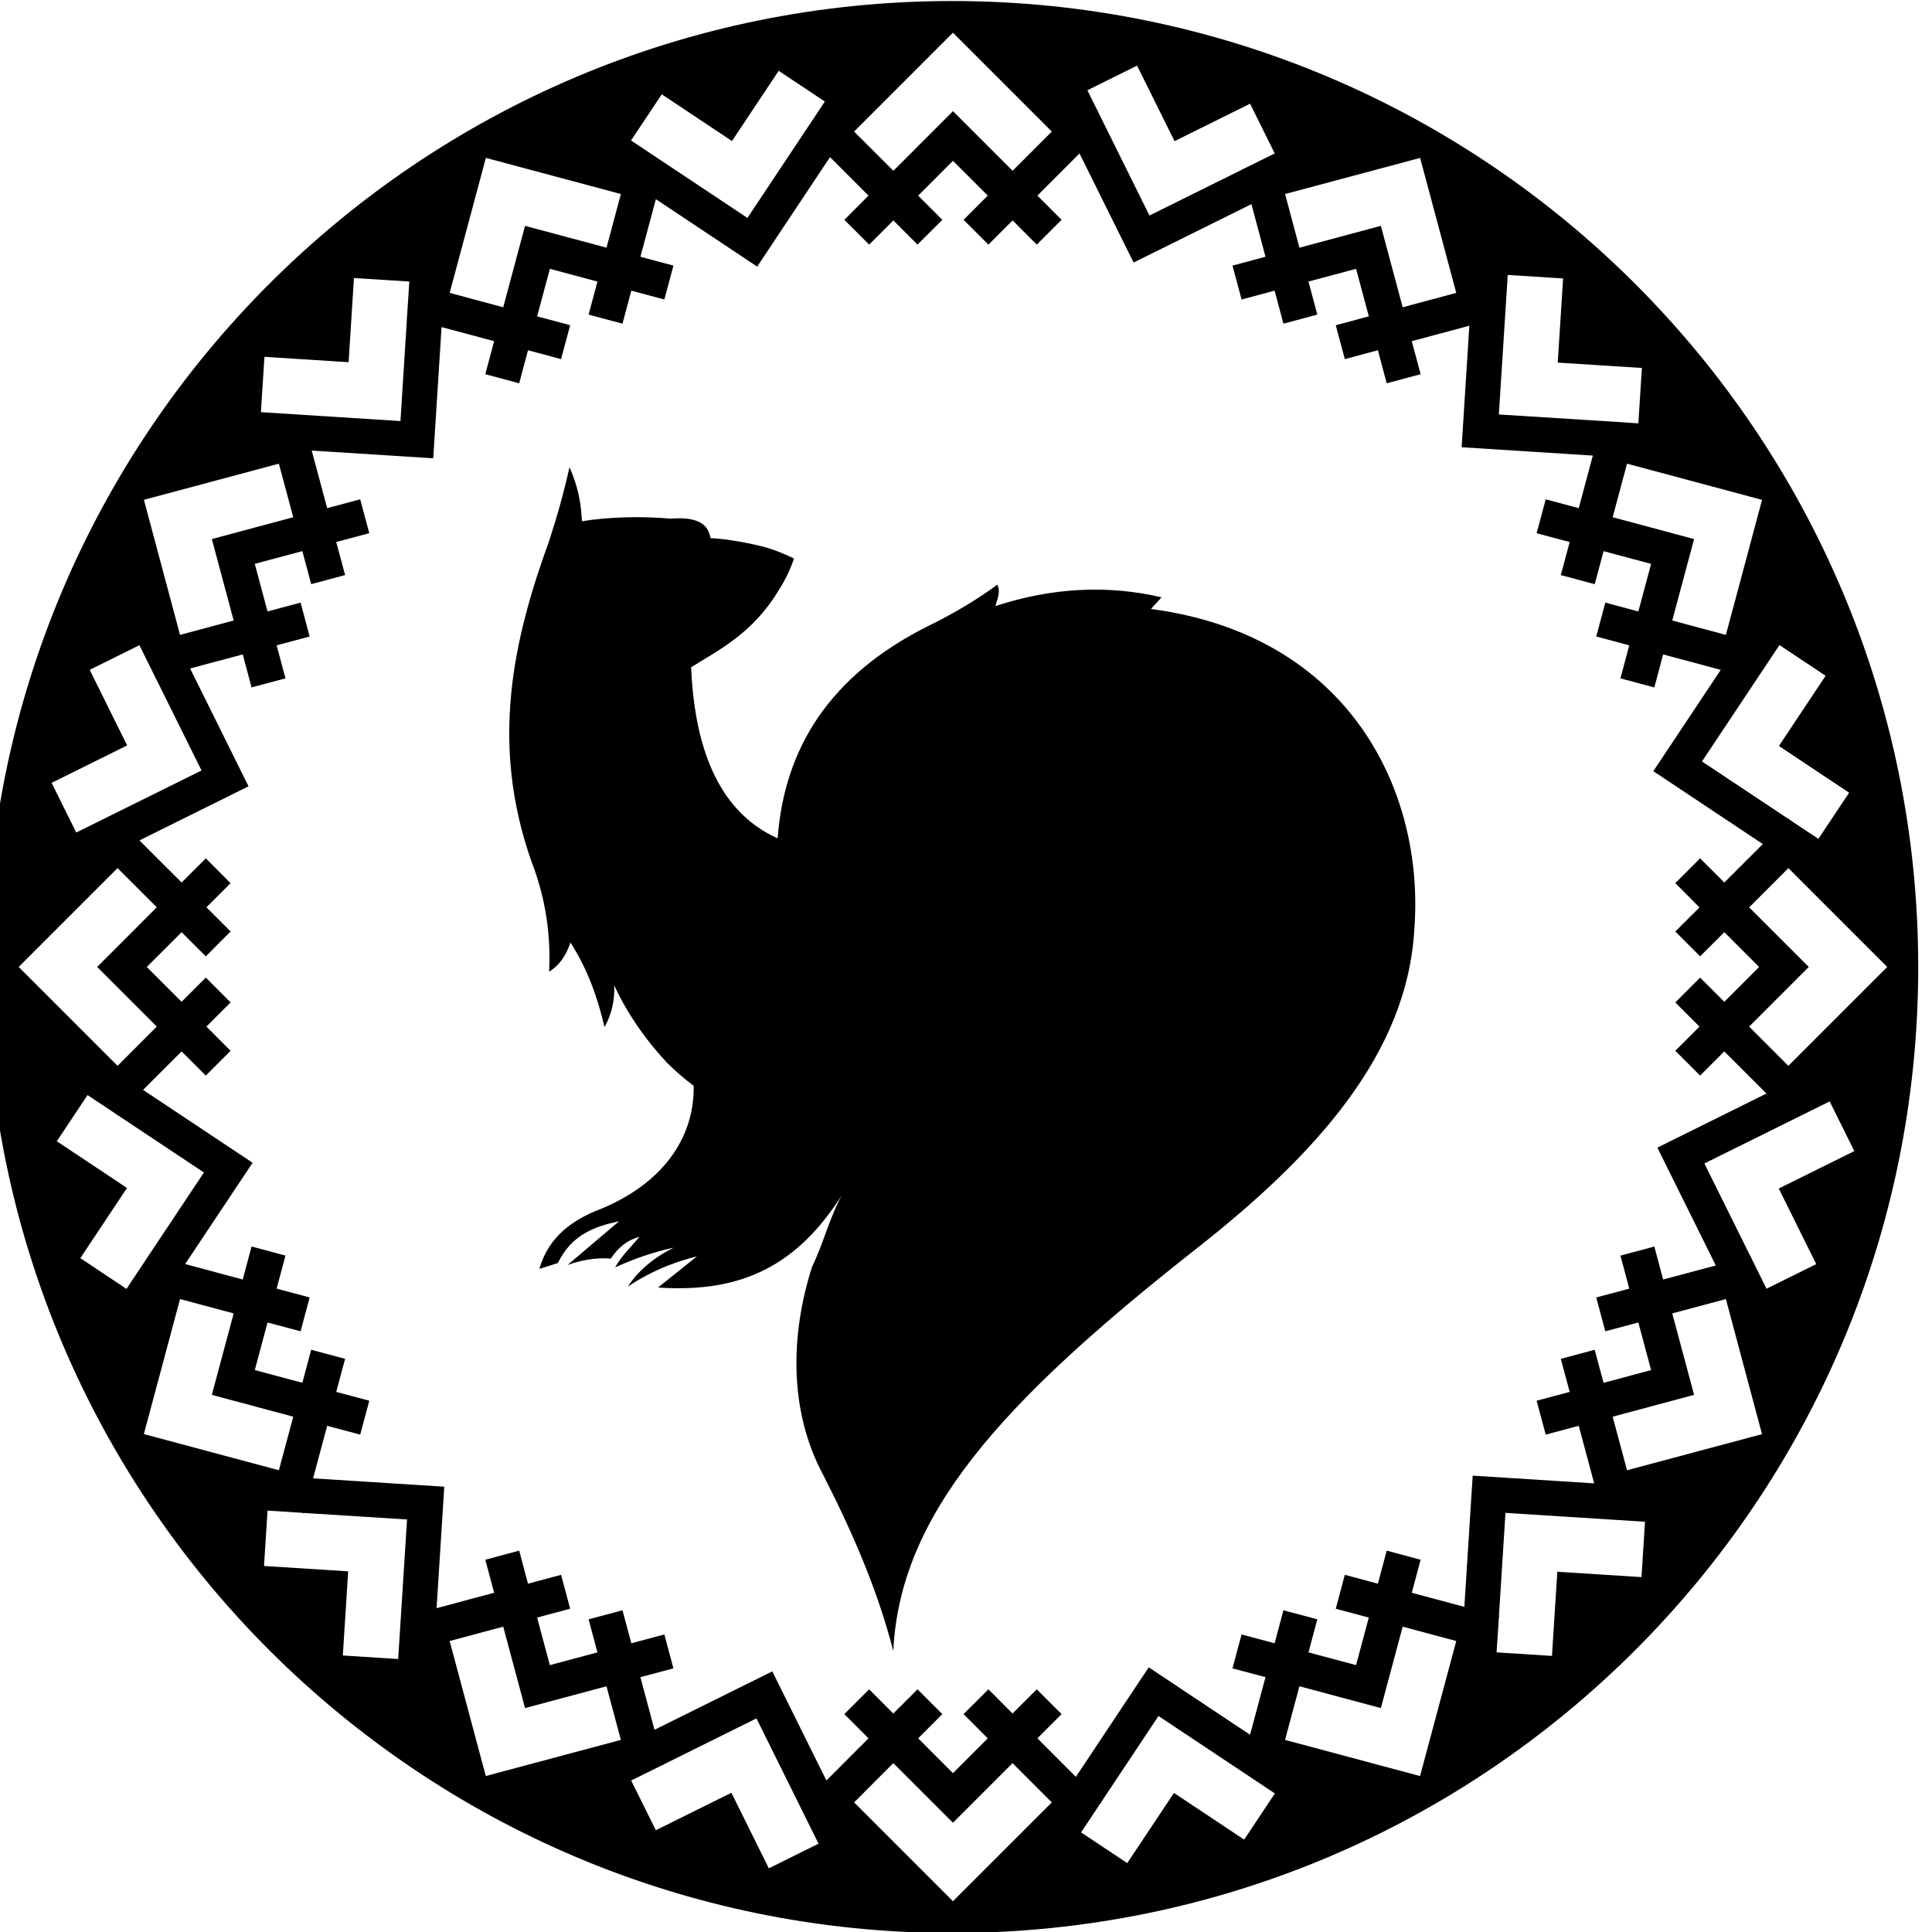
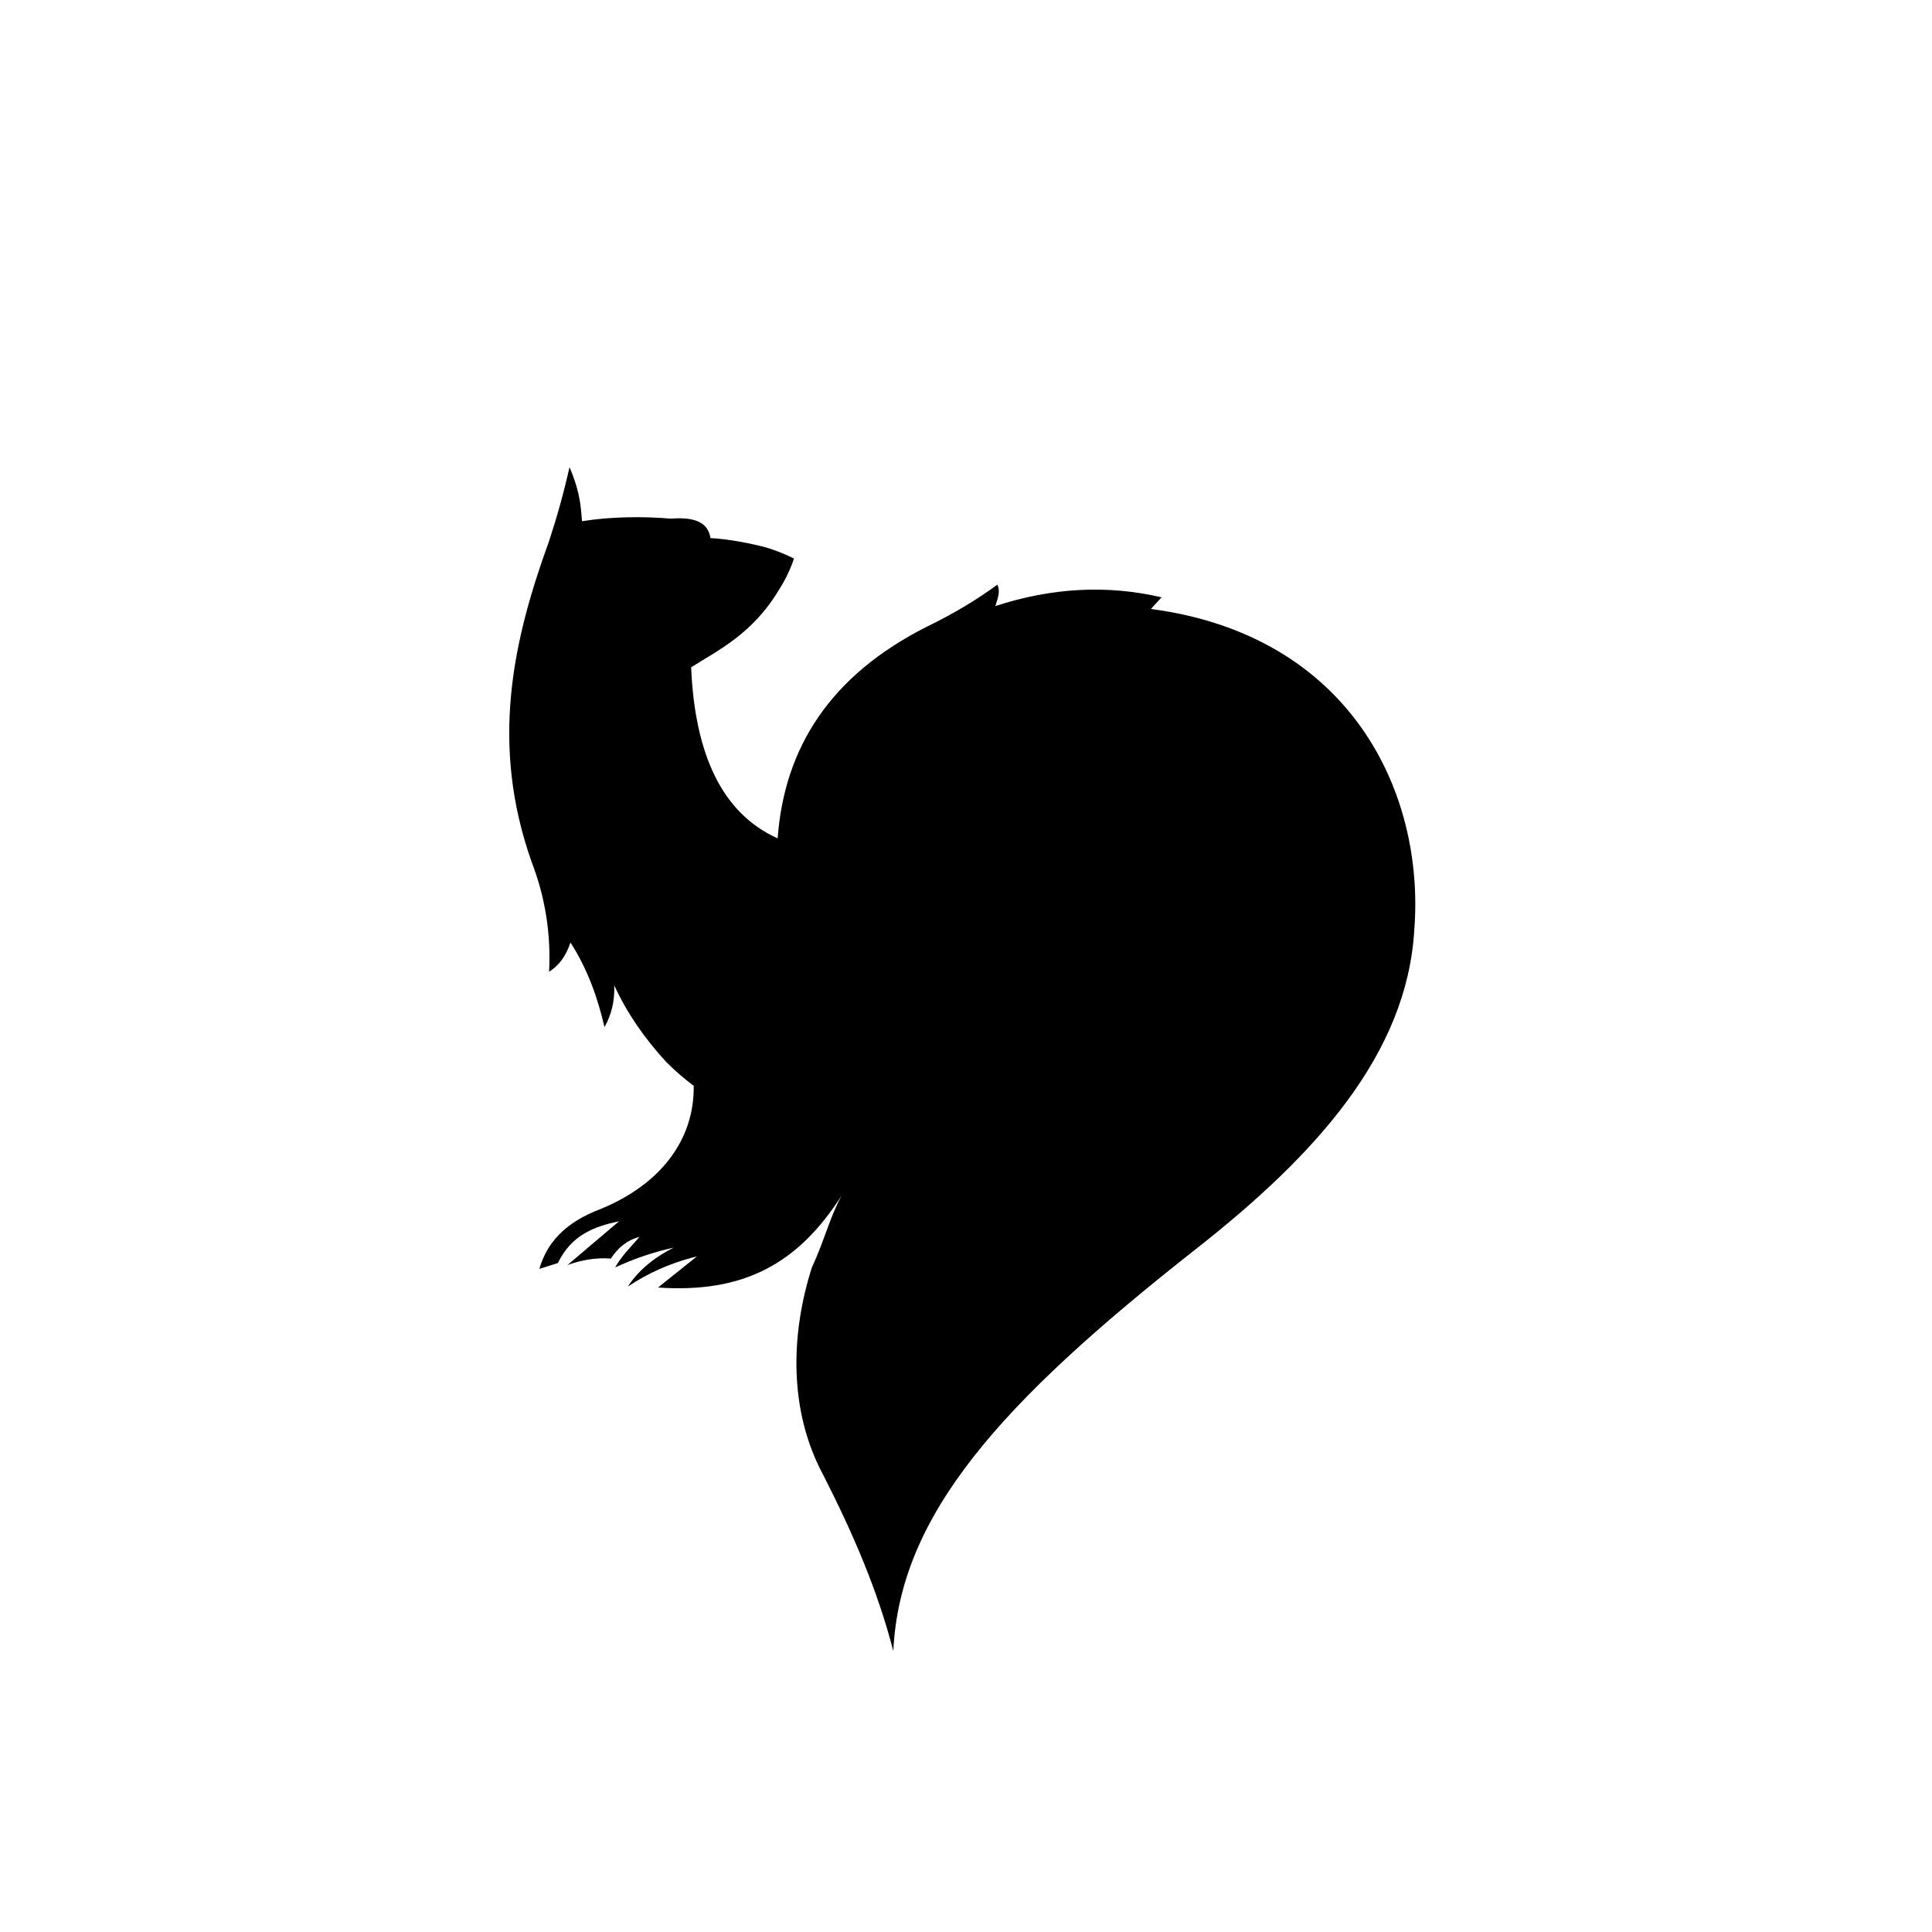
<svg xmlns="http://www.w3.org/2000/svg" xml:space="preserve" width="10mm" height="10mm" version="1.1" style="shape-rendering:geometricPrecision; text-rendering:geometricPrecision; image-rendering:optimizeQuality; fill-rule:evenodd; clip-rule:evenodd" viewBox="0 0 1000 1000">
  <defs>
    <style type="text/css">
   
    .fil0 {fill:#FEFEFE}
    .fil1 {fill:#FEFEFE;fill-rule:nonzero}
   
  </style>
  </defs>
  <g id="Слой_x0020_1">
-     <path d="M570.11 932.91l-0.12 -0.13 29.64 -44.58 60.25 40.09 -15.91 23.89 -36.33 -24.16 -24.18 36.32 -23.9 -15.89 9.93 -14.93 0.62 -0.61zm-77.24 -932.38c276.14,0 500,223.86 500,500 0,276.14 -223.86,500 -500,500 -276.14,0 -500,-223.86 -500,-500 0,-276.14 223.86,-500 500,-500zm31.23 886.38l-12.5 -12.52 -12.85 12.83 12.52 12.54 -18.02 18.01 -18.01 -18.01 12.51 -12.54 -12.84 -12.83 -12.54 12.52 -12.49 -12.52 -12.85 12.83 12.51 12.54 -21.79 21.81 -28.01 -56.46 -60.98 30.23 -7.28 -27.24 17.08 -4.56 -4.69 -17.55 -17.09 4.57 -4.58 -17.09 -17.54 4.69 4.58 17.11 -24.64 6.59 -6.59 -24.6 17.11 -4.6 -4.71 -17.54 -17.11 4.6 -4.56 -17.11 -17.55 4.71 4.58 17.09 -29.79 7.99 3.98 -62.89 -67.91 -4.32 7.3 -27.2 17.09 4.57 4.71 -17.55 -17.12 -4.56 4.6 -17.11 -17.55 -4.71 -4.58 17.1 -24.61 -6.59 6.59 -24.63 17.11 4.58 4.69 -17.53 -17.09 -4.58 4.58 -17.09 -17.56 -4.71 -4.56 17.09 -29.81 -7.99 34.91 -52.44 -56.69 -37.71 19.94 -19.92 12.53 12.52 12.83 -12.85 -12.51 -12.53 12.51 -12.5 -12.83 -12.85 -12.53 12.52 -18.02 -18.02 18.02 -18.01 12.53 12.51 12.83 -12.85 -12.51 -12.53 12.51 -12.5 -12.83 -12.84 -12.53 12.51 -21.82 -21.8 56.46 -28 -30.23 -60.99 27.24 -7.27 4.56 17.08 17.56 -4.69 -4.58 -17.09 17.09 -4.58 -4.69 -17.54 -17.11 4.58 -6.59 -24.64 24.61 -6.59 4.59 17.11 17.54 -4.71 -4.6 -17.11 17.12 -4.56 -4.71 -17.55 -17.09 4.58 -8 -29.8 62.89 3.99 4.32 -67.91 27.21 7.29 -4.58 17.1 17.55 4.7 4.56 -17.11 17.11 4.6 4.71 -17.56 -17.09 -4.57 6.59 -24.61 24.62 6.59 -4.58 17.11 17.54 4.69 4.58 -17.09 17.09 4.58 4.71 -17.56 -17.1 -4.56 8 -29.81 52.44 34.91 37.71 -56.69 19.91 19.94 -12.51 12.53 12.85 12.83 12.53 -12.52 12.5 12.52 12.84 -12.83 -12.51 -12.53 18.01 -18.02 18.02 18.02 -12.52 12.53 12.85 12.83 12.53 -12.52 12.5 12.52 12.85 -12.83 -12.52 -12.53 21.8 -21.82 28 56.46 60.99 -30.23 7.27 27.24 -17.07 4.56 4.69 17.56 17.09 -4.58 4.58 17.09 17.53 -4.69 -4.57 -17.11 24.64 -6.59 6.59 24.61 -17.11 4.59 4.7 17.54 17.11 -4.6 4.56 17.11 17.56 -4.7 -4.58 -17.1 29.79 -7.99 -3.99 62.89 67.91 4.32 -7.29 27.21 -17.09 -4.58 -4.71 17.55 17.11 4.56 -4.59 17.11 17.55 4.71 4.58 -17.09 24.6 6.59 -6.59 24.62 -17.11 -4.58 -4.69 17.54 17.1 4.58 -4.58 17.09 17.55 4.7 4.56 -17.09 29.81 7.99 -34.9 52.44 56.68 37.72 -19.93 19.91 -12.53 -12.51 -12.83 12.84 12.51 12.54 -12.51 12.49 12.83 12.85 12.53 -12.51 18.01 18.01 -18.01 18.02 -12.53 -12.52 -12.83 12.85 12.51 12.53 -12.51 12.5 12.83 12.85 12.53 -12.52 21.82 21.8 -56.47 28 30.24 60.99 -27.25 7.27 -4.56 -17.07 -17.55 4.69 4.58 17.09 -17.1 4.58 4.69 17.53 17.11 -4.58 6.59 24.65 -24.6 6.58 -4.6 -17.11 -17.53 4.71 4.59 17.11 -17.11 4.56 4.71 17.55 17.09 -4.57 7.99 29.79 -62.88 -3.99 -4.32 67.91 -27.21 -7.29 4.58 -17.09 -17.56 -4.71 -4.56 17.11 -17.11 -4.6 -4.7 17.56 17.09 4.58 -6.59 24.6 -24.62 -6.59 4.57 -17.11 -17.53 -4.69 -4.58 17.09 -17.09 -4.57 -4.71 17.55 17.09 4.56 -7.99 29.81 -52.44 -34.9 -37.71 56.68 -19.92 -19.93 12.52 -12.54 -12.85 -12.83 -12.53 12.52zm-180.49 26.49l-0.04 -0.17 47.98 -23.79 32.12 64.84 -25.72 12.76 -19.38 -39.1 -39.11 19.38 -12.76 -25.73 16.08 -7.95 0.83 -0.24zm-83.14 -71.44l-27.72 7.44 18.7 69.87 69.9 -18.7 -7.42 -27.76 -42.16 11.29 -11.3 -42.14zm-103.25 -58.71l0.04 -0.15 53.43 3.38 -4.59 72.22 -28.65 -1.82 2.77 -43.56 -43.56 -2.77 1.82 -28.67 17.89 1.16 0.85 0.21zm-36.27 -103.43l-27.76 -7.43 -18.72 69.88 69.88 18.73 7.44 -27.72 -42.14 -11.3 11.3 -42.16zm-60.1 -102.46l0.13 -0.13 44.57 29.65 -40.09 60.25 -23.88 -15.92 24.16 -36.32 -36.33 -24.18 15.9 -23.91 14.93 9.93 0.61 0.63zm20.3 -107.74l-20.3 -20.29 -51.17 51.17 51.17 51.17 20.3 -20.32 -30.86 -30.85 30.86 -30.88zm-0.79 -118.76l0.16 -0.04 23.8 47.98 -64.85 32.11 -12.75 -25.71 39.09 -19.38 -19.38 -39.11 25.73 -12.76 7.96 16.08 0.24 0.83zm71.43 -83.14l-7.44 -27.72 -69.86 18.7 18.7 69.9 27.76 -7.42 -11.3 -42.16 42.14 -11.3zm58.72 -103.25l0.15 0.03 -3.38 53.44 -72.23 -4.6 1.83 -28.64 43.56 2.77 2.77 -43.57 28.66 1.83 -1.16 17.89 -0.2 0.85zm103.42 -36.27l7.44 -27.77 -69.88 -18.71 -18.74 69.88 27.72 7.44 11.3 -42.14 42.16 11.3zm102.46 -60.1l0.13 0.12 -29.64 44.58 -60.25 -40.09 15.91 -23.89 36.33 24.17 24.18 -36.33 23.9 15.89 -9.93 14.94 -0.63 0.61zm107.74 20.3l20.29 -20.3 -51.17 -51.17 -51.16 51.17 20.32 20.3 30.84 -30.86 30.88 30.86zm118.77 -0.79l0.03 0.16 -47.97 23.79 -32.12 -64.84 25.71 -12.75 19.39 39.09 39.11 -19.38 12.75 25.73 -16.07 7.96 -0.83 0.24zm83.13 71.43l27.73 -7.44 -18.7 -69.86 -69.9 18.69 7.42 27.77 42.16 -11.3 11.29 42.14zm103.26 58.72l-0.04 0.14 -53.44 -3.37 4.6 -72.23 28.65 1.83 -2.77 43.56 43.56 2.77 -1.83 28.66 -17.88 -1.16 -0.85 -0.2zm36.27 103.42l27.76 7.44 18.72 -69.89 -69.89 -18.73 -7.43 27.72 42.14 11.3 -11.3 42.16zm60.1 102.46l-0.13 0.13 -44.58 -29.64 40.1 -60.25 23.88 15.91 -24.16 36.32 36.33 24.19 -15.9 23.9 -14.93 -9.93 -0.61 -0.63zm-20.3 107.74l20.3 20.29 51.17 -51.17 -51.17 -51.17 -20.3 20.33 30.86 30.84 -30.86 30.88zm0.79 118.76l-0.17 0.04 -23.79 -47.97 64.85 -32.12 12.75 25.71 -39.1 19.38 19.39 39.12 -25.73 12.75 -7.96 -16.08 -0.24 -0.83zm-71.43 83.14l7.43 27.72 69.87 -18.69 -18.7 -69.91 -27.76 7.42 11.3 42.16 -42.14 11.3zm-58.72 103.26l-0.15 -0.04 3.38 -53.44 72.23 4.6 -1.83 28.65 -43.56 -2.77 -2.77 43.56 -28.67 -1.83 1.17 -17.88 0.2 -0.85zm-103.42 36.27l-7.44 27.76 69.88 18.72 18.74 -69.89 -27.73 -7.44 -11.29 42.14 -42.16 -11.29zm-210.21 39.79l-20.28 20.31 51.16 51.16 51.17 -51.16 -20.32 -20.31 -30.85 30.87 -30.88 -30.87z" />
    <path d="M331 640.21c-4.74,5.52 -9.46,10.08 -12.6,15.8 9.25,-4.23 19.15,-7.81 30.23,-10.21 -10.57,5.37 -18.45,12.08 -23.64,20.12 9.56,-6.37 20.79,-11.91 35.72,-15.6 -6.71,5.37 -13.42,10.73 -20.12,16.1 44.44,3.05 72.5,-12.34 95.06,-47.65 -6.29,11.52 -9.27,24.31 -15.35,37.02 -11.45,35.8 -11.75,75.07 5.84,107.72 14.91,29.23 28.02,59.16 36.23,91.07 3.36,-70.11 54.67,-127.97 156.97,-208.34 61.48,-48.33 108.96,-100.56 112.7,-165.01 5.53,-71.44 -33.36,-152.44 -136.34,-166.03 1.84,-2.01 3.69,-4.02 5.53,-6.03 -28,-6.54 -56.69,-5.04 -86.03,4.52 1.06,-3.69 2.83,-7.37 1.01,-11.06 -10.73,7.88 -22.8,15.09 -36.22,21.62 -50.4,25.33 -74.03,62.9 -77.48,109.68 -28.76,-12.91 -42.84,-43.44 -44.78,-88.54 13.86,-8.76 31.85,-17.35 45.35,-39.94 3.24,-5.02 5.92,-10.43 7.89,-16.36l0 0c-4.45,-2.22 -9.17,-4.1 -14.14,-5.64 -7.99,-2.18 -19.85,-4.47 -29.11,-4.94 -1,-6.87 -6.21,-11.24 -20.63,-10.06 -14.18,-1.28 -31.67,-1.01 -45.84,1.34 -0.13,-1.65 -0.27,-3.36 -0.43,-5.12 -0.73,-8.1 -2.78,-15.34 -6.04,-22.85 -2.86,12.75 -6.38,25.49 -10.57,38.23 -18.78,51.67 -30.63,104.95 -9.06,166.03 7.05,18.28 10.07,37.23 9.06,56.86 5.03,-3.02 8.72,-8.05 11.07,-15.1 8.89,13.84 14.08,28.59 17.61,43.78 3.69,-6.54 5.36,-13.75 5.03,-21.62 6.45,14.03 15.49,27.32 27.1,39.87 4.24,4.19 8.83,8.27 14.05,12.15 0.36,28.72 -17.92,51.17 -47.7,63.56 -19.79,7.38 -28.51,18.45 -32.19,31.2 3.18,-1.01 6.37,-2.01 9.56,-3.02 7.2,-14.79 19.11,-18.96 31.7,-21.64 -8.89,7.54 -17.78,15.09 -26.67,22.64 7.01,-2.48 14.36,-3.95 22.4,-3.31 3.42,-5.23 8.09,-9.5 14.83,-11.24z" />
  </g>
</svg>